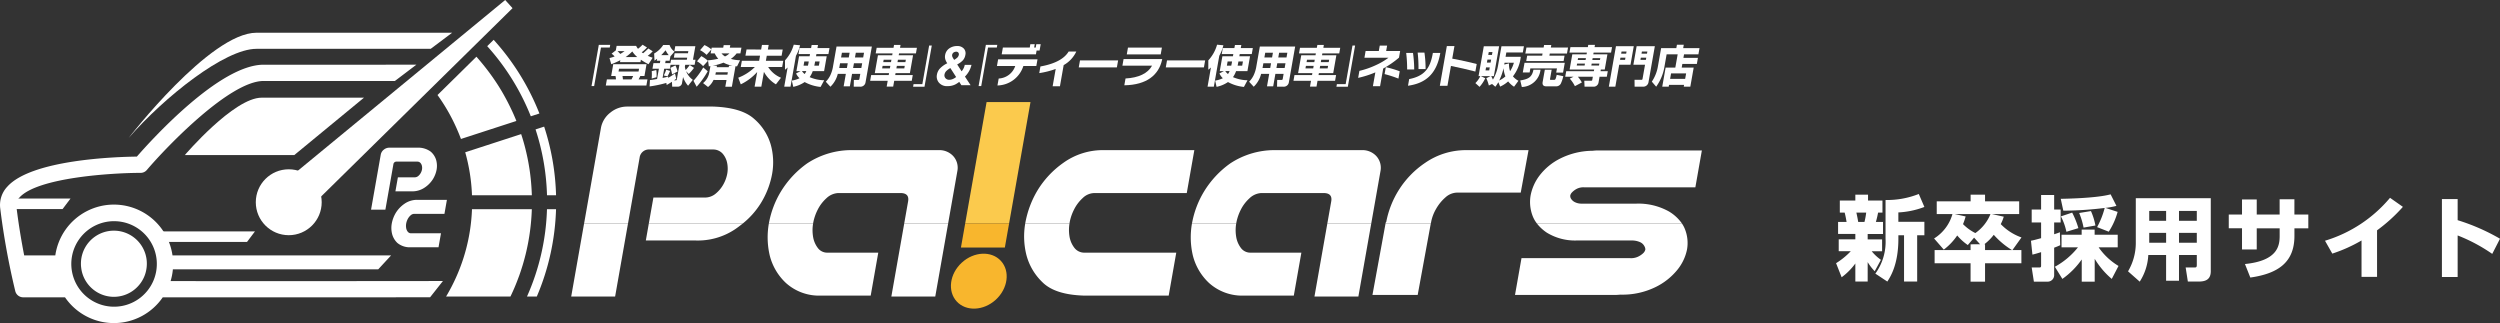
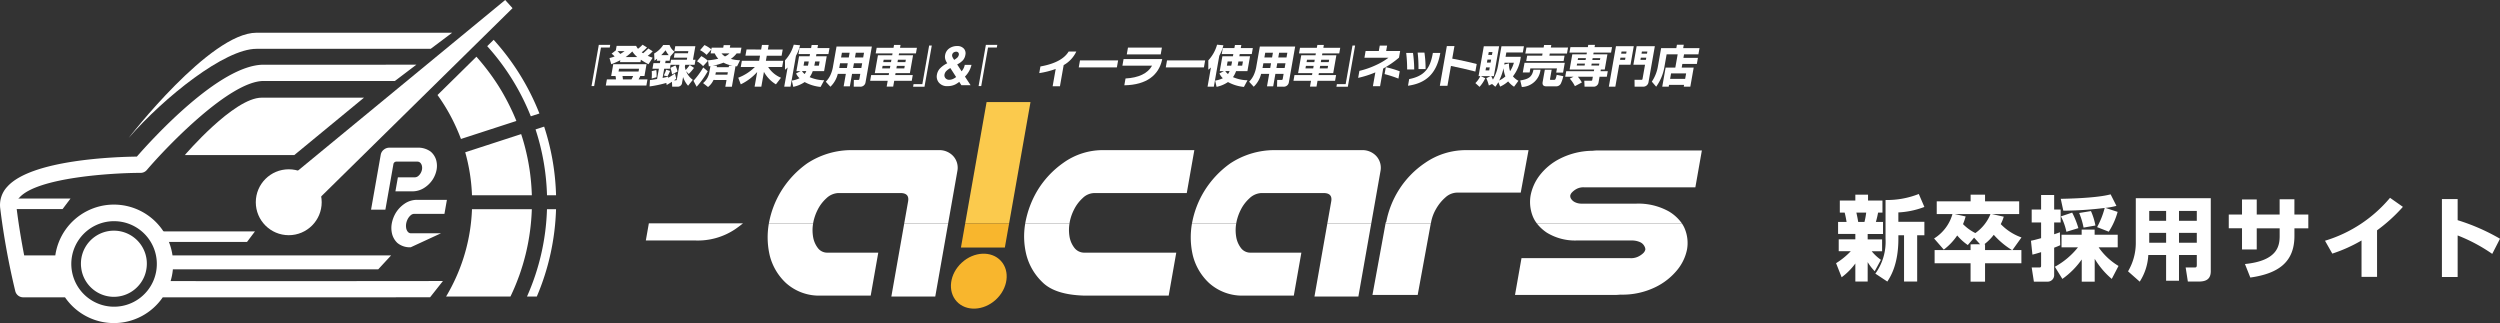
<svg xmlns="http://www.w3.org/2000/svg" width="438" height="56.61" viewBox="0 0 438 56.61">
  <rect x="0" y="0" width="438" height="56.61" fill="#333333" stroke="none" />
  <g id="_CI_WHITE" data-name="#CI WHITE" transform="translate(-423.193 -494.288)">
    <g id="グループ_635" data-name="グループ 635" transform="translate(526.826 502.027)">
      <path id="パス_3114" data-name="パス 3114" d="M672.1,513.082h2l-.081.462h-1.541l-1.191,6.755h-.462Z" transform="translate(-670.824 -512.956)" fill="#fff" />
      <path id="パス_3115" data-name="パス 3115" d="M683.937,516.415l-.365,2.072h-.724c-.184.386-.24.486-.3.595H684.1l-.19,1.078H676.8l.19-1.078h1.588a2.679,2.679,0,0,0-.081-.595h-.755l.365-2.072Zm-4.592-.7a14.242,14.242,0,0,1-1.582.708l-.318-1.078c.259-.069.5-.138.9-.277a3,3,0,0,0-.529-.494l.742-.586.137-.778h3.421a2.369,2.369,0,0,0,.327.508,6.108,6.108,0,0,0,.8-.716l.777.486a6.962,6.962,0,0,1-.926.839,2.634,2.634,0,0,0,.248.17c.461-.385.734-.663.91-.833l.768.493a7.094,7.094,0,0,1-.872.794,8.1,8.1,0,0,0,.866.331l-.733,1.14a11.744,11.744,0,0,1-1.334-.787l-.074.424h-3.582Zm-.491-1.588c.289.285.374.37.483.493a7.942,7.942,0,0,0,.758-.493Zm.265,3.082-.087.494h3.506l.087-.494Zm.607,1.279a5.421,5.421,0,0,1,.072.595h1.5a5.649,5.649,0,0,0,.29-.595Zm2.589-3.32a4.475,4.475,0,0,1-.874-.987,7.7,7.7,0,0,1-1.168.987Z" transform="translate(-674.297 -512.909)" fill="#fff" />
      <path id="パス_3116" data-name="パス 3116" d="M698.072,519.772a20.659,20.659,0,0,1-2.929.616l.059-1.117c.25-.023.557-.062,1.25-.185l.318-1.8h-1.125l.172-.978h1.125l.075-.424h-.609l.062-.353c-.2.146-.285.215-.468.338l-.065-1.248a4.548,4.548,0,0,0,1.587-1.487h1.118a2.329,2.329,0,0,0,.867,1.156l-.725.832-.134.761h-.7l-.075.425h.917l.106-.6h2.766l.063-.355h-2.335l.137-.777h2.335l.065-.371h-2.442l.152-.862h3.521l-.417,2.365h.447l-.158.893h-1.649l-.062.355a3.911,3.911,0,0,0,.139.562,8.848,8.848,0,0,0,.719-.886l.743.508a8.323,8.323,0,0,1-.928,1.071l-.459-.5a3.351,3.351,0,0,0,1.181,1.519l-.83,1.039a4.422,4.422,0,0,1-.878-1.533l-.169.963a.755.755,0,0,1-.791.732H699.1l-.042-.855c-.3.192-.606.377-.916.561Zm-1.759-2.258a4.936,4.936,0,0,1,.031,1.263l-.842.231a6.767,6.767,0,0,0,.013-1.295Zm2.179-2.611a4,4,0,0,1-.544-.848c-.244.285-.458.539-.766.848Zm1.314,4.129c-.153.124-.25.193-.382.285h.262c.154,0,.2-.008.234-.193l.445-2.528h-1.556l-.12.686H697.7l-.285,1.619c.569-.123.754-.169,1-.239l-.039.224a8.1,8.1,0,0,0,1.216-.778Zm-1.071-1.357a6.584,6.584,0,0,1-.459.94l-.652-.146a5.413,5.413,0,0,0,.425-1.01Zm.935-.97a4.53,4.53,0,0,1,.366,1.07l-.96.509a4.606,4.606,0,0,0-.306-1.149Z" transform="translate(-684.966 -512.984)" fill="#fff" />
      <path id="パス_3117" data-name="パス 3117" d="M716.01,517.74a15.3,15.3,0,0,1-1.943,2.713l-.556-1.041a13.994,13.994,0,0,0,1.714-2.334Zm-1.128-2.651a5.124,5.124,0,0,1,1.164.825l-.85.932a4.335,4.335,0,0,0-1.067-.855Zm2.138,4.176a3.367,3.367,0,0,1-.957,1.233l-.873-.686a3.04,3.04,0,0,0,1.09-1.856l.2-1.117c-.041.008-.063.008-.277.038l-.145-1.055a11.274,11.274,0,0,0,1.8-.278,3.307,3.307,0,0,1-.621-.932h-.717l.12-.678-.834.933a4.73,4.73,0,0,0-1.141-.825l.773-.893a5.421,5.421,0,0,1,1.207.756l.052-.293h2.026l.081-.454h1.156l-.08.454h2.034l-.177,1h-.663a4.488,4.488,0,0,1-1.017.963,6.814,6.814,0,0,0,1.615.239l-.529,1.071c-.1-.008-.114-.008-.271-.031l-.635,3.6h-1.148l.209-1.187Zm2.667-2.234.045-.254h.647a5.413,5.413,0,0,1-1.606-.547,9.586,9.586,0,0,1-1.931.547h.786l-.045.254Zm-.231,1.31.075-.424h-2.1l-.021.123c-.028.154-.048.224-.061.3Zm-1.037-3.729a2.729,2.729,0,0,0,.615.531,2.771,2.771,0,0,0,.779-.531Z" transform="translate(-695.647 -512.994)" fill="#fff" />
      <path id="パス_3118" data-name="パス 3118" d="M736.269,513.9l.141-.8h1.179l-.141.8h2.6l-.192,1.086h-2.6l-.157.894h3.044l-.191,1.086H737.5a4.852,4.852,0,0,0,2.25,1.88L738.859,520a5.785,5.785,0,0,1-2.1-2.187l-.458,2.6h-1.179l.454-2.573A9.253,9.253,0,0,1,732.7,520l-.442-1.163a8.337,8.337,0,0,0,2.92-1.88H732.7l.191-1.086h3.028l.157-.894h-2.557l.192-1.086Z" transform="translate(-706.55 -512.963)" fill="#fff" />
      <path id="パス_3119" data-name="パス 3119" d="M752.1,516.992a4.216,4.216,0,0,1-.463.4l.005-1.649A6.657,6.657,0,0,0,753.171,513l1.108.1a7.183,7.183,0,0,1-.719,1.842l-.953,5.41h-1.1Zm5.045-2.35-.068.385h1.872l-.458,2.6H756.5a4.072,4.072,0,0,1-.54,1.055,6.557,6.557,0,0,0,2.546.547l-.63,1.171a7.2,7.2,0,0,1-2.791-.855,5.5,5.5,0,0,1-2,.84l-.247-1.094a4.7,4.7,0,0,0,1.345-.416,2.566,2.566,0,0,1-.6-.84l.8-.408h-.739l.458-2.6h1.85l.068-.385H754l.185-1.048h2.027l.095-.539h1.117l-.1.539h2.111l-.185,1.048Zm-2.537,2.982a2.57,2.57,0,0,0,.472.516,2.312,2.312,0,0,0,.292-.516Zm1.192-1.688h-.779l-.13.74h.771c.021-.116.048-.231.1-.5Zm1.074.24c-.036.207-.078.4-.1.5h.8l.13-.74h-.787Z" transform="translate(-717.741 -512.909)" fill="#fff" />
      <path id="パス_3120" data-name="パス 3120" d="M774.943,518.567H773.5l-.383,2.173h-1.086l.383-2.173H771a4.633,4.633,0,0,1-1.291,2.25l-.808-.878a4.318,4.318,0,0,0,.766-1.071,5.994,5.994,0,0,0,.452-1.34l.662-3.752h6.188l-1.1,6.241a.9.9,0,0,1-.941.793h-1.133l.024-1.186h.739c.169,0,.209-.047.239-.216ZM771.4,516.7l-.147.833H772.6l.147-.833Zm.325-1.842-.146.826h1.348l.146-.826Zm2.11,1.842-.147.833h1.44l.147-.833Zm.325-1.842-.146.826h1.44l.146-.826Z" transform="translate(-727.855 -513.359)" fill="#fff" />
      <path id="パス_3121" data-name="パス 3121" d="M795.492,514.58h-2.959l-.057.324h2.512l-.553,3.135h-2.512l-.059.332h3.075l-.177,1.009h-3.074l-.18,1.017h-1.14l.18-1.017h-3.075l.177-1.009h3.075l.059-.332h-2.5l.553-3.135h2.5l.057-.324h-2.951l.173-.985h2.952l.088-.5h1.14l-.088.5h2.959Zm-5.842,2.189-.077.439h1.357l.077-.439Zm.191-1.079-.075.425h1.357l.075-.425Zm2.306,1.079-.077.439h1.387l.077-.439Zm.191-1.079-.075.425h1.387l.076-.425Z" transform="translate(-738.655 -512.963)" fill="#fff" />
      <path id="パス_3122" data-name="パス 3122" d="M807.448,520.574h-2l.081-.462h1.54l1.191-6.755h.463Z" transform="translate(-749.107 -513.116)" fill="#fff" />
      <path id="パス_3123" data-name="パス 3123" d="M815.864,517.538a4.365,4.365,0,0,1,1.162-.877l.161-.089a2.275,2.275,0,0,1-.341-.686,1.584,1.584,0,0,1-.035-.728,1.773,1.773,0,0,1,.717-1.175,2.324,2.324,0,0,1,1.4-.422,1.5,1.5,0,0,1,1.148.432,1.216,1.216,0,0,1,.288,1.106,1.877,1.877,0,0,1-.463.987,3.633,3.633,0,0,1-.976.7l.776,1.2a2.454,2.454,0,0,0,.352-.528,2.355,2.355,0,0,0,.2-.6h1.181a4.22,4.22,0,0,1-.521,1.265,4.6,4.6,0,0,1-.626.793l.986,1.5h-1.615l-.373-.581a3.809,3.809,0,0,1-.734.475,3,3,0,0,1-1.287.275,1.841,1.841,0,0,1-1.541-.616,1.658,1.658,0,0,1-.352-1.367A2.157,2.157,0,0,1,815.864,517.538Zm1.008,1.649a.82.82,0,0,0,.673.285,1.548,1.548,0,0,0,.655-.15,2.367,2.367,0,0,0,.54-.333l-1.008-1.569a2.99,2.99,0,0,0-.77.585,1.193,1.193,0,0,0-.261.556A.751.751,0,0,0,816.873,519.186Zm1.237-3.684a4.483,4.483,0,0,0,.292.481,3.357,3.357,0,0,0,.474-.331.963.963,0,0,0,.339-.547.5.5,0,0,0-.078-.383.463.463,0,0,0-.41-.168.739.739,0,0,0-.361.1.614.614,0,0,0-.322.458A.633.633,0,0,0,818.11,515.5Z" transform="translate(-754.861 -513.234)" fill="#fff" />
      <path id="パス_3124" data-name="パス 3124" d="M834.146,513.082h2l-.081.462h-1.54l-1.191,6.755h-.462Z" transform="translate(-765.056 -512.956)" fill="#fff" />
-       <path id="パス_3125" data-name="パス 3125" d="M845.177,516.609a4.874,4.874,0,0,1-4.538,3.407l.215-1.217a3.225,3.225,0,0,0,2.9-2.19h-3.205l.206-1.17h6.9l-.207,1.17Zm2.321-2.719-.118.671h-6l.209-1.187H846.3l.1-.593h.77l-.1.593h.277l.1-.593h.771l-.2,1.109Z" transform="translate(-769.518 -512.78)" fill="#fff" />
      <path id="パス_3126" data-name="パス 3126" d="M862.546,518.235l-.653,3.706h-1.279l.535-3.035a14.5,14.5,0,0,1-2.88.732l.205-1.164c2.888-.516,4.293-1.533,4.947-2.619h1.34A5.3,5.3,0,0,1,862.546,518.235Z" transform="translate(-779.824 -514.568)" fill="#fff" />
      <path id="パス_3127" data-name="パス 3127" d="M874.8,520.8l.216-1.225h6.68l-.216,1.225Z" transform="translate(-789.436 -516.731)" fill="#fff" />
      <path id="パス_3128" data-name="パス 3128" d="M893.415,520.82l.21-1.194c2.31-.123,3.919-.9,4.649-2.241h-5.194l.205-1.164h6.766l-.031.177C899.427,519.017,897.341,520.759,893.415,520.82Zm.43-5.409.211-1.194H900l-.211,1.194Z" transform="translate(-800.067 -513.616)" fill="#fff" />
      <path id="パス_3129" data-name="パス 3129" d="M911.237,520.8l.216-1.225h6.681l-.216,1.225Z" transform="translate(-810.625 -516.731)" fill="#fff" />
      <path id="パス_3130" data-name="パス 3130" d="M929.319,516.992a4.256,4.256,0,0,1-.463.4l.005-1.649A6.654,6.654,0,0,0,930.392,513l1.108.1a7.179,7.179,0,0,1-.719,1.842l-.954,5.41h-1.1Zm5.045-2.35-.068.385h1.873l-.458,2.6h-1.989a4.055,4.055,0,0,1-.54,1.055,6.56,6.56,0,0,0,2.546.547l-.63,1.171a7.194,7.194,0,0,1-2.792-.855,5.5,5.5,0,0,1-2,.84l-.247-1.094a4.7,4.7,0,0,0,1.345-.416,2.565,2.565,0,0,1-.6-.84l.8-.408h-.74l.458-2.6h1.85l.068-.385h-2.027l.185-1.048h2.027l.1-.539h1.116l-.095.539h2.111l-.185,1.048Zm-2.537,2.982a2.57,2.57,0,0,0,.472.516,2.319,2.319,0,0,0,.292-.516Zm1.192-1.688h-.779l-.131.74h.772c.02-.116.048-.231.1-.5Zm1.074.24c-.036.207-.078.4-.1.5h.8l.131-.74h-.787Z" transform="translate(-820.795 -512.909)" fill="#fff" />
      <path id="パス_3131" data-name="パス 3131" d="M952.164,518.567h-1.44l-.383,2.173h-1.086l.383-2.173h-1.418a4.633,4.633,0,0,1-1.291,2.25l-.809-.878a4.307,4.307,0,0,0,.767-1.071,5.955,5.955,0,0,0,.452-1.34l.662-3.752h6.188l-1.1,6.241a.9.9,0,0,1-.941.793h-1.133l.024-1.186h.74c.169,0,.209-.047.239-.216Zm-3.546-1.864-.147.833h1.348l.147-.833Zm.325-1.842-.146.826h1.348l.146-.826Zm2.11,1.842-.147.833h1.441l.147-.833Zm.325-1.842-.146.826h1.441l.146-.826Z" transform="translate(-830.909 -513.359)" fill="#fff" />
      <path id="パス_3132" data-name="パス 3132" d="M972.714,514.58h-2.959l-.058.324h2.512l-.552,3.135h-2.512l-.059.332h3.074l-.177,1.009h-3.074l-.18,1.017h-1.14l.179-1.017h-3.074l.177-1.009h3.074l.059-.332h-2.5l.552-3.135h2.5l.058-.324h-2.952l.174-.985h2.952l.088-.5h1.14l-.088.5h2.959Zm-5.842,2.189-.077.439h1.357l.077-.439Zm.19-1.079-.075.425h1.357l.075-.425Zm2.306,1.079-.077.439h1.387l.078-.439Zm.19-1.079-.075.425h1.387l.075-.425Z" transform="translate(-841.71 -512.963)" fill="#fff" />
      <path id="パス_3133" data-name="パス 3133" d="M984.67,520.574h-2l.081-.462h1.54l1.191-6.755h.462Z" transform="translate(-852.162 -513.116)" fill="#fff" />
      <path id="パス_3134" data-name="パス 3134" d="M996.157,517.4l-.547,3.1h-1.256l.428-2.426a17.058,17.058,0,0,1-3.013.963l.216-1.226a14.928,14.928,0,0,0,2.982-1.048,11.57,11.57,0,0,0,2.118-1.256h-4.215l.208-1.179h2.311l.167-.948h1.287l-.167.948h2.45l-.2,1.163A16.1,16.1,0,0,1,996.157,517.4Zm.244.971.213-1.21a17.522,17.522,0,0,1,2.438.725l-.225,1.279A20.594,20.594,0,0,0,996.4,518.373Z" transform="translate(-857.454 -513.133)" fill="#fff" />
      <path id="パス_3135" data-name="パス 3135" d="M1012.044,519.266a23.156,23.156,0,0,0-.167-2.9h1.194a22.533,22.533,0,0,1,.213,2.9Zm.152,2.852.205-1.164c2.651-.531,3.653-1.842,4.127-4.446l.025-.139h1.3l-.026.146C1017.155,520.176,1015.167,521.7,1012.2,522.118Zm1.84-2.921a23.685,23.685,0,0,0-.147-2.881h1.188a19.572,19.572,0,0,1,.2,2.881Z" transform="translate(-869.147 -514.836)" fill="#fff" />
      <path id="パス_3136" data-name="パス 3136" d="M1027.913,517.054l-.613,3.475h-1.333l1.227-6.958h1.333l-.388,2.2c1.439.27,3.029.609,4.287.948l-.233,1.318C1030.868,517.686,1029.216,517.316,1027.913,517.054Z" transform="translate(-877.34 -513.24)" fill="#fff" />
      <path id="パス_3137" data-name="パス 3137" d="M1043.763,520.256l-.564.27a7.029,7.029,0,0,0-.445-1.279l.742-.362h-1.7l.775.369a6.14,6.14,0,0,1-1,1.51l-.731-.662a4.075,4.075,0,0,0,.862-1.217h-.308l.924-5.239H1045l-.923,5.239h-.462c.152.277.222.446.3.608a7.408,7.408,0,0,0,.929-2.642l.566-3.2h3.936l-.192,1.086h-2.889l-.136.763h2.666a6.738,6.738,0,0,1-1.372,3.421,3.176,3.176,0,0,0,.964.778l-.769,1.04a4.146,4.146,0,0,1-1.037-.932,5.34,5.34,0,0,1-1.4.909l-.318-.77a6.17,6.17,0,0,1-.526.8Zm-1.052-2.9-.093.525h.648l.093-.525Zm.242-1.371-.093.524h.648l.093-.524Zm.232-1.318-.088.5h.648l.088-.5Zm1.833,4.986a4.929,4.929,0,0,0,1.082-.716,5.074,5.074,0,0,1-.323-1.449A9.823,9.823,0,0,1,1045.018,519.648Zm.879-2.8.837-.2a3.768,3.768,0,0,0,.185,1.364,5.3,5.3,0,0,0,.669-1.479h-1.634Z" transform="translate(-885.988 -513.284)" fill="#fff" />
      <path id="パス_3138" data-name="パス 3138" d="M1063.181,517.468a3.4,3.4,0,0,1-3.276,3.019l-.276-1.147c1.319-.223,2.052-.493,2.31-1.872Zm-2.8-1.225h7.05l-.3,1.717h-1.2l.128-.732H1061.4l-.125.71h-1.2Zm.333-2.674h3.012l.078-.439h1.264l-.078.439H1068l-.185,1.055H1064.8l-.064.371h2.657l-.168.955h-6.55l.169-.955h2.627l.064-.371h-3.012Zm6.457,5.023a6.335,6.335,0,0,1-.43,1.3.906.906,0,0,1-.762.477h-1.819c-.478,0-.693-.269-.606-.755l.38-2.149h1.2l-.278,1.572c-.031.178.01.2.142.2h.524c.262,0,.3-.054.5-.879Z" transform="translate(-896.915 -512.984)" fill="#fff" />
      <path id="パス_3139" data-name="パス 3139" d="M1079.909,518.661h-1.448l.171-.97h4.846l.053-.3h-4.3l.47-2.665h2.5l.052-.294h-3.051l.17-.962h3.051l.069-.393h1.179l-.069.393h3.059l-.17.962h-3.059l-.052.294h2.474l-.47,2.665h-.686l-.052.3h1.27l-.171.97h-1.271l-.188,1.064a.865.865,0,0,1-.859.678h-1.58l-.047-1.047h1.209c.146,0,.174-.03.2-.193l.088-.5h-2.619a5.081,5.081,0,0,1,.694,1l-1.216.646a5.72,5.72,0,0,0-.9-1.317Zm.629-2.3-.058.333h1.379l.057-.333Zm.17-.962-.058.332h1.379l.059-.332Zm2.387.962-.057.333h1.34l.059-.333Zm.17-.962-.059.332h1.34l.059-.332Z" transform="translate(-907.866 -512.952)" fill="#fff" />
      <path id="パス_3140" data-name="パス 3140" d="M1097.962,513.628h3.12l-.573,3.25h-1.98l-.677,3.845h-1.14Zm.716,2.4h.879l.069-.393h-.879Zm.193-1.086h.879l.067-.379h-.879Zm2.714-1.318h3.189l-1.112,6.31a.924.924,0,0,1-.855.785h-1.579l-.012-1.2h1.164c.185,0,.213-.023.25-.239l.425-2.405h-2.043Zm.731,2.01-.069.393h.957l.069-.393Zm1.079-.693.066-.379h-.955l-.067.379Z" transform="translate(-918.478 -513.273)" fill="#fff" />
      <path id="パス_3141" data-name="パス 3141" d="M1119.236,514.688H1117.3l-.364,2.066a8.327,8.327,0,0,1-1.468,3.605l-.762-.885a6.824,6.824,0,0,0,1.081-2.759l.549-3.113H1119l.107-.6h1.2l-.105.6h2.859l-.191,1.086h-2.52l-.109.617h2.543l-.188,1.07h-2.542l-.112.633h2.1l-.591,3.351H1120.3l.055-.316h-2.636l-.055.316h-1.132l.591-3.351h1.7Zm-1.158,3.344-.169.957h2.636l.17-.957Z" transform="translate(-928.94 -512.909)" fill="#fff" />
    </g>
    <g id="グループ_636" data-name="グループ 636" transform="translate(523.268 512.172)">
      <path id="パス_3142" data-name="パス 3142" d="M693.562,590.79h8.669a11.743,11.743,0,0,0,6.924-1.937q.761-.515,1.429-1.066H694.091Z" transform="translate(-680.488 -566.542)" fill="#fff" />
-       <path id="パス_3143" data-name="パス 3143" d="M698.633,555.907a14.8,14.8,0,0,0,2.032-5.219,11.5,11.5,0,0,0-.239-5.109,9.418,9.418,0,0,0-2.908-4.518q-2.214-1.991-7.2-2.161H675.266a4.62,4.62,0,0,0-2.919,1.038,4.4,4.4,0,0,0-1.657,2.611l-2.964,16.81h7.694l2.024-11.479a1.636,1.636,0,0,1,1.74-1.459H690.36a2.215,2.215,0,0,1,1.661.758,3.542,3.542,0,0,1,.768,1.628,4.985,4.985,0,0,1,.02,1.824,6.129,6.129,0,0,1-.673,1.88,5.639,5.639,0,0,1-1.341,1.628,2.9,2.9,0,0,1-1.919.7h-9.011l-.8,4.518H695.56A14.059,14.059,0,0,0,698.633,555.907Z" transform="translate(-665.463 -538.114)" fill="#fff" />
-       <path id="パス_3144" data-name="パス 3144" d="M662.321,600.612h7.694l2.262-12.826h-7.694Z" transform="translate(-662.321 -566.542)" fill="#fff" />
      <path id="パス_3145" data-name="パス 3145" d="M744.913,593.344a9.874,9.874,0,0,0,2.844,4.883,8.663,8.663,0,0,0,6.192,2.217h8.67l1.326-7.521h-8.9a2.038,2.038,0,0,1-1.727-.87,4.392,4.392,0,0,1-.812-2.021,7.085,7.085,0,0,1,.026-2.245h-7.751A13.964,13.964,0,0,0,744.913,593.344Z" transform="translate(-710.147 -566.542)" fill="#fff" />
      <path id="パス_3146" data-name="パス 3146" d="M796.346,600.612h7.694l2.261-12.826h-7.694Z" transform="translate(-740.257 -566.542)" fill="#fff" />
      <path id="パス_3147" data-name="パス 3147" d="M777.375,558.178a3.307,3.307,0,0,0-2.553-1.039H759.769a14.074,14.074,0,0,0-7.991,2.33,16.667,16.667,0,0,0-4.565,4.883,16.324,16.324,0,0,0-2.115,5.528c-.005.028-.008.056-.013.084h7.751c0-.009,0-.018,0-.028a8.53,8.53,0,0,1,.781-2.329,6.861,6.861,0,0,1,1.525-2.021,3.237,3.237,0,0,1,2.044-.926h11.063q1.471.056,1.225,1.459l-.678,3.845h7.694l1.618-9.177A3.037,3.037,0,0,0,777.375,558.178Z" transform="translate(-710.448 -548.72)" fill="#fff" />
      <path id="パス_3148" data-name="パス 3148" d="M852.306,593.232a10.155,10.155,0,0,0,2.844,4.883q2.183,2.162,7.17,2.329h14.939l1.326-7.521H862.393a2.179,2.179,0,0,1-1.717-.926,4.4,4.4,0,0,1-.813-2.021,7.234,7.234,0,0,1,.021-2.189h-7.755A13.351,13.351,0,0,0,852.306,593.232Z" transform="translate(-772.579 -566.542)" fill="#fff" />
      <path id="パス_3149" data-name="パス 3149" d="M860.949,567.552a6.869,6.869,0,0,1,1.525-2.021,2.973,2.973,0,0,1,2.034-.87H880.7l1.326-7.523H866.063a11.849,11.849,0,0,0-6.974,2.218,16.19,16.19,0,0,0-4.566,4.883,16.963,16.963,0,0,0-2.106,5.641c-.005.028-.008.056-.013.084h7.755c.008-.047.011-.093.019-.14A8.314,8.314,0,0,1,860.949,567.552Z" transform="translate(-772.854 -548.72)" fill="#fff" />
      <path id="パス_3150" data-name="パス 3150" d="M954.5,558.178a3.308,3.308,0,0,0-2.553-1.039H936.9a14.076,14.076,0,0,0-7.991,2.33,16.672,16.672,0,0,0-4.565,4.883,16.325,16.325,0,0,0-2.115,5.528c-.005.028-.008.056-.013.084h7.751c0-.009,0-.018,0-.028a8.517,8.517,0,0,1,.781-2.329,6.855,6.855,0,0,1,1.525-2.021,3.236,3.236,0,0,1,2.044-.926h11.064q1.471.056,1.225,1.459l-.678,3.845h7.694l1.618-9.177A3.039,3.039,0,0,0,954.5,558.178Z" transform="translate(-813.449 -548.72)" fill="#fff" />
      <path id="パス_3151" data-name="パス 3151" d="M922.041,593.344a9.874,9.874,0,0,0,2.844,4.883,8.663,8.663,0,0,0,6.192,2.217h8.67l1.326-7.521h-8.9a2.038,2.038,0,0,1-1.727-.87,4.391,4.391,0,0,1-.812-2.021,7.083,7.083,0,0,1,.026-2.245h-7.751A13.963,13.963,0,0,0,922.041,593.344Z" transform="translate(-813.147 -566.542)" fill="#fff" />
      <path id="パス_3152" data-name="パス 3152" d="M973.476,600.612h7.694l2.262-12.826h-7.694Z" transform="translate(-843.258 -566.542)" fill="#fff" />
      <path id="パス_3153" data-name="パス 3153" d="M1012.087,567.466a7.661,7.661,0,0,1,1.634-2.026,3.129,3.129,0,0,1,2.1-.86h11.115l1.366-7.44h-10.88a12.551,12.551,0,0,0-7.184,2.194,16,16,0,0,0-4.67,4.8,16.271,16.271,0,0,0-2.2,5.607h-.059l-.041.223h7.927l.051-.278A7.249,7.249,0,0,1,1012.087,567.466Z" transform="translate(-860.578 -548.72)" fill="#fff" />
      <path id="パス_3154" data-name="パス 3154" d="M997.756,600.332h7.926l2.3-12.545h-7.927Z" transform="translate(-857.377 -566.542)" fill="#fff" />
      <path id="パス_3155" data-name="パス 3155" d="M1088.065,567.969a10.959,10.959,0,0,0-5.685-1.376h-9.752a2.564,2.564,0,0,1-1.142-.308,1.611,1.611,0,0,1-.585-.562.873.873,0,0,1-.124-.59,1.179,1.179,0,0,1,.321-.533,3.137,3.137,0,0,1,.788-.589,2.538,2.538,0,0,1,1.246-.28h19.556l1.138-6.454h-18.3q-.286,0-.865.056a12.841,12.841,0,0,0-5.685,1.375,10.405,10.405,0,0,0-3.6,2.975,8.369,8.369,0,0,0-1.549,3.451,6.82,6.82,0,0,0,.3,3.48,5.171,5.171,0,0,0,.781,1.432h25.414A7.411,7.411,0,0,0,1088.065,567.969Z" transform="translate(-895.735 -548.8)" fill="#fff" />
      <path id="パス_3156" data-name="パス 3156" d="M1086.657,587.787h-25.414a7.4,7.4,0,0,0,1.757,1.628,9.429,9.429,0,0,0,5.229,1.376h9.809a3.518,3.518,0,0,1,1.342.309,1.538,1.538,0,0,1,.708.673,1.167,1.167,0,0,1,.18.59,1.285,1.285,0,0,1-.4.673,3.456,3.456,0,0,1-.935.617,2.86,2.86,0,0,1-1.436.225h-18.929l-1.138,6.455h17.561q.284,0,.921-.056a13.163,13.163,0,0,0,6.132-1.319,11.25,11.25,0,0,0,3.879-3.087,8.231,8.231,0,0,0,1.645-3.508,6.544,6.544,0,0,0-.369-3.564A5.053,5.053,0,0,0,1086.657,587.787Z" transform="translate(-892.076 -566.542)" fill="#fff" />
    </g>
    <g id="_" data-name="!" transform="translate(523.268 512.172)">
      <path id="パス_3158" data-name="パス 3158" d="M831.012,537.022l-3.746,21.245h7.694l3.746-21.245Z" transform="translate(-758.237 -537.022)" fill="#fbca4d" />
      <ellipse id="楕円形_19" data-name="楕円形 19" cx="5.255" cy="4.406" rx="5.255" ry="4.406" transform="translate(64.56 31.677) rotate(-42.495)" fill="#f8b62d" />
      <path id="パス_3157" data-name="パス 3157" d="M825.481,592.024h7.694l.747-4.238h-7.694Z" transform="translate(-757.199 -566.542)" fill="#f8b62d" />
    </g>
    <g id="symbol" transform="translate(423.193 494.288)">
      <g id="グループ_637" data-name="グループ 637" transform="translate(85.355 6.975)">
        <path id="パス_3159" data-name="パス 3159" d="M636.3,523.863a42.441,42.441,0,0,0-8.016-12.909l-1.132,1.113a40.847,40.847,0,0,1,7.637,12.287Z" transform="translate(-627.148 -510.954)" fill="#fff" />
        <path id="パス_3160" data-name="パス 3160" d="M647.392,547.785a40.569,40.569,0,0,1,2.008,11.54h1.586a42.138,42.138,0,0,0-2.086-12.03Z" transform="translate(-638.92 -532.086)" fill="#fff" />
        <path id="パス_3161" data-name="パス 3161" d="M643.807,597.18h1.72a42.1,42.1,0,0,0,3.371-15.3h-1.586A40.531,40.531,0,0,1,643.807,597.18Z" transform="translate(-636.835 -552.198)" fill="#fff" />
      </g>
      <path id="パス_3162" data-name="パス 3162" d="M504.667,593l1.389-1.844H488.873V593Z" transform="translate(-461.386 -550.619)" fill="#fff" />
      <path id="パス_3163" data-name="パス 3163" d="M436.161,579.246l1.389-1.844H426.635v1.844Z" transform="translate(-425.195 -542.619)" fill="#fff" />
      <g id="グループ_639" data-name="グループ 639">
        <g id="グループ_638" data-name="グループ 638">
          <path id="パス_3164" data-name="パス 3164" d="M581.043,566.976h-2.511l1.705-9.67a1.437,1.437,0,0,1,.541-.852,1.508,1.508,0,0,1,.952-.339h4.912a3.659,3.659,0,0,1,2.349.7,3.075,3.075,0,0,1,.949,1.475,3.756,3.756,0,0,1,.078,1.666,4.827,4.827,0,0,1-.663,1.7,4.931,4.931,0,0,1-1.469,1.474,3.832,3.832,0,0,1-2.259.632H582.8l.433-2.454h2.94a.946.946,0,0,0,.626-.229,1.84,1.84,0,0,0,.438-.531,2,2,0,0,0,.22-.613,1.629,1.629,0,0,0-.007-.6,1.157,1.157,0,0,0-.25-.531.724.724,0,0,0-.542-.247h-3.647a.534.534,0,0,0-.568.476Z" transform="translate(-513.523 -530.241)" fill="#fff" />
-           <path id="パス_3165" data-name="パス 3165" d="M590.426,586.251a3.412,3.412,0,0,1-2.339-.76,3.311,3.311,0,0,1-.928-1.593,4.35,4.35,0,0,1-.054-1.8,5.53,5.53,0,0,1,.687-1.841,5.278,5.278,0,0,1,1.49-1.593,3.867,3.867,0,0,1,2.276-.724h5.209l-.432,2.455H591.05a.97.97,0,0,0-.664.284,2.243,2.243,0,0,0-.5.659,2.734,2.734,0,0,0-.252.742,2.377,2.377,0,0,0-.013.76,1.43,1.43,0,0,0,.265.659.711.711,0,0,0,.56.3h5.284l-.433,2.454Z" transform="translate(-518.468 -542.929)" fill="#fff" />
+           <path id="パス_3165" data-name="パス 3165" d="M590.426,586.251a3.412,3.412,0,0,1-2.339-.76,3.311,3.311,0,0,1-.928-1.593,4.35,4.35,0,0,1-.054-1.8,5.53,5.53,0,0,1,.687-1.841,5.278,5.278,0,0,1,1.49-1.593,3.867,3.867,0,0,1,2.276-.724h5.209l-.432,2.455H591.05a.97.97,0,0,0-.664.284,2.243,2.243,0,0,0-.5.659,2.734,2.734,0,0,0-.252.742,2.377,2.377,0,0,0-.013.76,1.43,1.43,0,0,0,.265.659.711.711,0,0,0,.56.3h5.284Z" transform="translate(-518.468 -542.929)" fill="#fff" />
          <path id="パス_3166" data-name="パス 3166" d="M539.964,533.43l-4.468-4.962,41.512-34.18,1.288,1.43Z" transform="translate(-488.498 -494.288)" fill="#fff" />
          <path id="パス_3167" data-name="パス 3167" d="M619.136,561.143h10.485c0-.154-.009-.307-.015-.46q-.042-.98-.131-1.948-.035-.376-.077-.75-.1-.928-.254-1.842c-.045-.276-.091-.552-.142-.825q-.153-.829-.344-1.644c-.074-.32-.15-.639-.232-.956q-.173-.669-.37-1.328c-.1-.324-.2-.646-.305-.967l-9.8,3.185A32.057,32.057,0,0,1,619.136,561.143Z" transform="translate(-536.444 -526.93)" fill="#fff" />
          <path id="パス_3168" data-name="パス 3168" d="M622.731,593.57c.2-.554.384-1.114.558-1.68.019-.062.041-.123.059-.185q.272-.9.5-1.817l.018-.069a38.373,38.373,0,0,0,1.094-7.939H614.477a31.95,31.95,0,0,1-3.56,13.532l-.04.079c-.3.572-.609,1.137-.941,1.689h11.278q.79-1.633,1.418-3.352C622.664,593.742,622.7,593.657,622.731,593.57Z" transform="translate(-531.785 -545.224)" fill="#fff" />
          <path id="パス_3169" data-name="パス 3169" d="M606.352,524.743a32.087,32.087,0,0,1,3.222,5.562c.028.062.057.124.084.187.285.64.557,1.288.8,1.95l9.71-3.155c-.028-.07-.054-.141-.082-.211q-.24-.588-.5-1.167c-.123-.276-.254-.548-.385-.82q-.395-.829-.828-1.635c-.177-.328-.354-.656-.54-.979q-.253-.438-.515-.869-.4-.66-.834-1.3-.244-.365-.5-.724-.489-.695-1.006-1.367-.214-.277-.432-.55c-.431-.537-.87-1.067-1.329-1.58l-.046-.054Z" transform="translate(-529.7 -508.094)" fill="#fff" />
          <path id="パス_3170" data-name="パス 3170" d="M453.081,559.29a10.338,10.338,0,0,0,.4-2.06h35.977l2.257-2.444h-38.3a10.371,10.371,0,0,0-20.532,0h-5.453c-.48-2.467-1-5.512-1.37-8.626a1.831,1.831,0,0,1,.532-1.5c3.161-3.553,16.393-4.331,21.232-4.331h.006a1.425,1.425,0,0,0,1.084-.5c3.7-4.338,14.6-15.6,20.465-15.6h23l3.762-2.851H469.377c-7.7,0-19.508,13.011-22.206,16.1-3.678.044-18.471.517-22.711,5.283a4.675,4.675,0,0,0-1.234,3.728,129.393,129.393,0,0,0,2.645,14.563,1.426,1.426,0,0,0,1.383,1.08l7.329,0a10.378,10.378,0,0,0,17.124,0l25.24,0c10.3,0,18.4,0,21.6-.009l2.251-2.851C495.175,559.3,471.944,559.294,453.081,559.29Zm-5.228,2.85a7.492,7.492,0,1,1,2.189-2.851A7.492,7.492,0,0,1,447.853,562.14Z" transform="translate(-423.193 -510.042)" fill="#fff" />
          <path id="パス_3171" data-name="パス 3171" d="M514.032,535.18c-4.882,0-13.459,10.054-13.459,10.054H519.75l12.211-10.054Z" transform="translate(-468.19 -518.067)" fill="#fff" />
          <circle id="楕円形_20" data-name="楕円形 20" cx="5.773" cy="5.773" r="5.773" transform="translate(44.815 29.66)" fill="#fff" />
          <path id="パス_3172" data-name="パス 3172" d="M466.456,601.227a5.748,5.748,0,0,1-7.217,0,5.806,5.806,0,0,1-1.677-2.186,5.723,5.723,0,0,1-.434-1.576,5.774,5.774,0,1,1,11.442,0,5.724,5.724,0,0,1-.436,1.578A5.8,5.8,0,0,1,466.456,601.227Z" transform="translate(-442.896 -550.498)" fill="#fff" />
        </g>
      </g>
      <g id="グループ_640" data-name="グループ 640" transform="translate(22.533 5.734)">
        <path id="パス_3173" data-name="パス 3173" d="M477.036,526.429s14.236-18.44,22.4-18.44h34.285l-3.762,2.821H499.433C493.888,510.81,483.324,519.224,477.036,526.429Z" transform="translate(-477.036 -507.989)" fill="#fff" />
      </g>
    </g>
    <path id="パス_3112" data-name="パス 3112" d="M-57.824.768a11.149,11.149,0,0,0,2.4-2.416V1.52h2.16V-1.888a8.735,8.735,0,0,0,1.232,1.6l1.088-2a8.446,8.446,0,0,1-1.616-1.5h1.824v-2.08h-2.528v-.944h2.688V-8.928h-1.248a16.4,16.4,0,0,0,.384-1.632h.768v-2.112H-53.2V-13.7h-2.224v1.024h-2.72v2.112h.848c.192.72.3,1.44.336,1.632h-1.488v2.112h3.024v.944h-2.912v2.08h2.112A12.884,12.884,0,0,1-58.8-1.7Zm4.3-11.328a12.821,12.821,0,0,1-.3,1.632h-1.1c-.064-.384-.128-.784-.32-1.632Zm9.216-3.264a15.176,15.176,0,0,1-5.824,1.056v6.8A9.5,9.5,0,0,1-51.92.128l2.1,1.392c.544-.832,1.936-2.992,1.936-7.488v-.624h.992V1.52h2.3V-6.592h1.264V-8.944h-4.56v-1.648a14.781,14.781,0,0,0,4.56-.96Zm9.072,8.816V-4h-6.3v2.32h6.3V1.536H-32.7V-1.68h6.368V-4H-27.9l1.584-2.208a9.4,9.4,0,0,1-3.632-2.336,7.132,7.132,0,0,0,.528-1.3l-2.1-.464h4.8v-2.224H-32.7V-13.7h-2.528v1.168h-5.936V-10.3h2.752a7.393,7.393,0,0,1-3.216,4.272l1.7,1.952a10.438,10.438,0,0,0,2.352-2.48,9.286,9.286,0,0,0,1.856,1.68l1.1-1.3,1.056,1.168Zm2.4,0a8.654,8.654,0,0,0,1.664-1.664A13.978,13.978,0,0,0-27.984-4H-32.7V-5.008Zm-5.2-5.3h6.288A7.433,7.433,0,0,1-34.4-6.976a8.1,8.1,0,0,1-2.16-1.568A10.669,10.669,0,0,0-36.1-9.888ZM-24.4-3.2c.336-.08.592-.144,1.52-.432v2.32c0,.272-.032.368-.32.368h-1.328l.384,2.48h2.336a1.142,1.142,0,0,0,1.216-1.2V-4.416a11.311,11.311,0,0,0,1.056-.432l-.048-2.272c-.32.128-.544.208-1.008.352V-8.832h1.136V-11.1h-1.136v-2.544H-22.88V-11.1h-1.648v2.272h1.648V-6.08c-1.216.336-1.392.368-1.776.448Zm13.376-4.016a12.352,12.352,0,0,0,1.552-3.472l-2.144-.7a12.731,12.731,0,0,0,1.936-.352L-10.7-13.76c-2.544.688-7.92.768-8.736.784l.448,2.08a61.033,61.033,0,0,0,7.248-.48,14.412,14.412,0,0,1-1.328,3.36Zm-8.128,8.272A13.989,13.989,0,0,0-15.76-2.352V1.536h2.272v-4A14.193,14.193,0,0,0-10.5,1.056l1.184-2.272A11.192,11.192,0,0,1-12.8-4.48h3.344V-6.688H-13.5v-.9h-2.272v.9H-19.3V-4.48h2.88a13.281,13.281,0,0,1-4.048,3.408ZM-19.408-9.9a10.231,10.231,0,0,1,.96,2.7l2.1-.64a15.064,15.064,0,0,0-1.088-2.72Zm3.2-.592a12.694,12.694,0,0,1,.768,2.56l2.08-.368a11.369,11.369,0,0,0-.784-2.528ZM6.848-13.088H-6.288V-5.3A9.772,9.772,0,0,1-7.648-.272L-5.6,1.536A9.445,9.445,0,0,0-4.1-3.136h3.12V1.376H1.28V-3.136H4.4v1.744c0,.384-.1.448-.416.448H2.448L2.832,1.52H4.656c.976,0,2.192-.144,2.192-1.808ZM-.976-9.12h-2.96v-1.728h2.96Zm5.376,0H1.28v-1.728H4.4ZM-.976-5.28h-2.96V-7.008h2.96Zm5.376,0H1.28V-7.008H4.4Zm17.1-4.944V-12.9H18.912v2.672H14.9v-2.64H12.32v2.64H10v2.416h2.32V-4.1H14.9V-7.808h4.016V-6.48c0,1.712-.336,4.352-6.08,4.928L13.776.816c4.976-.7,7.728-2.752,7.728-7.28V-7.808h2.432v-2.416Zm14.48,2.768a28.526,28.526,0,0,0,4.528-4.112l-2.256-1.584a23.828,23.828,0,0,1-11.392,7.52l1.28,2.256a26.615,26.615,0,0,0,5.12-2.3V.7h2.72ZM57.52-5.984A35.747,35.747,0,0,0,50.1-9.232v-3.7H47.344V.72H50.1V-6.56A29.282,29.282,0,0,1,56.16-3.328Z" transform="translate(803.673 542.097)" fill="#fff" />
  </g>
</svg>